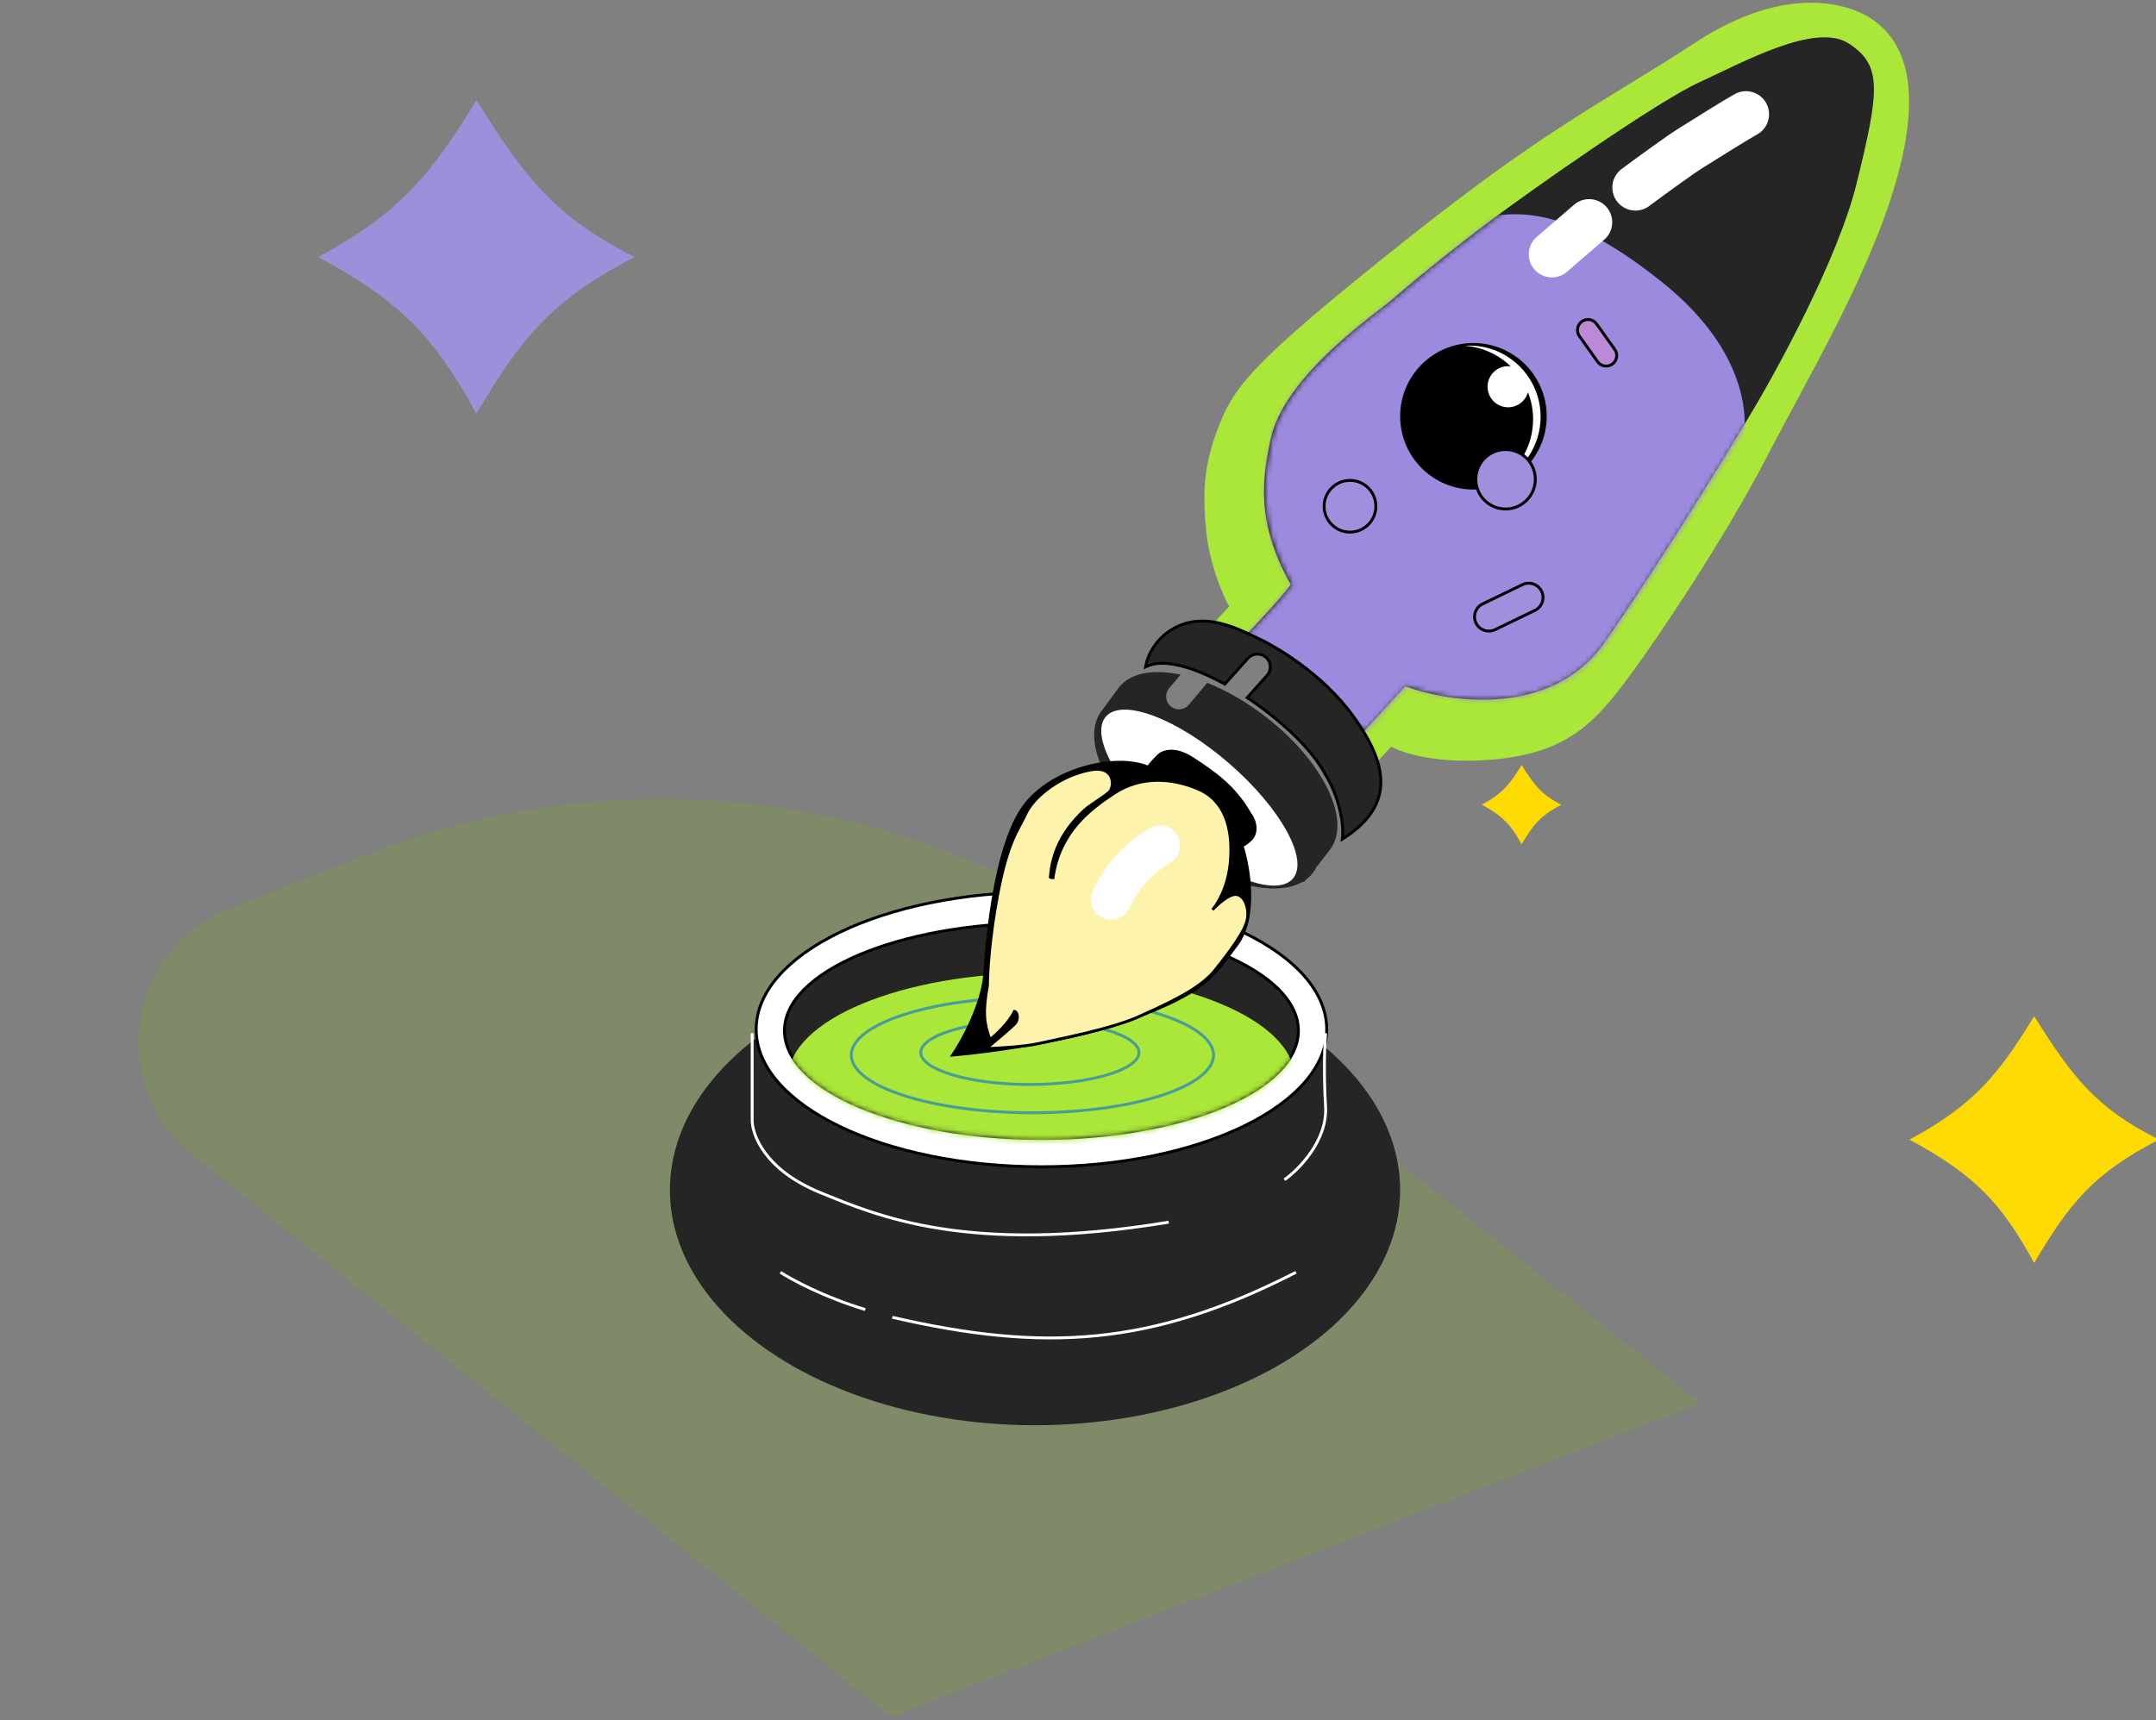
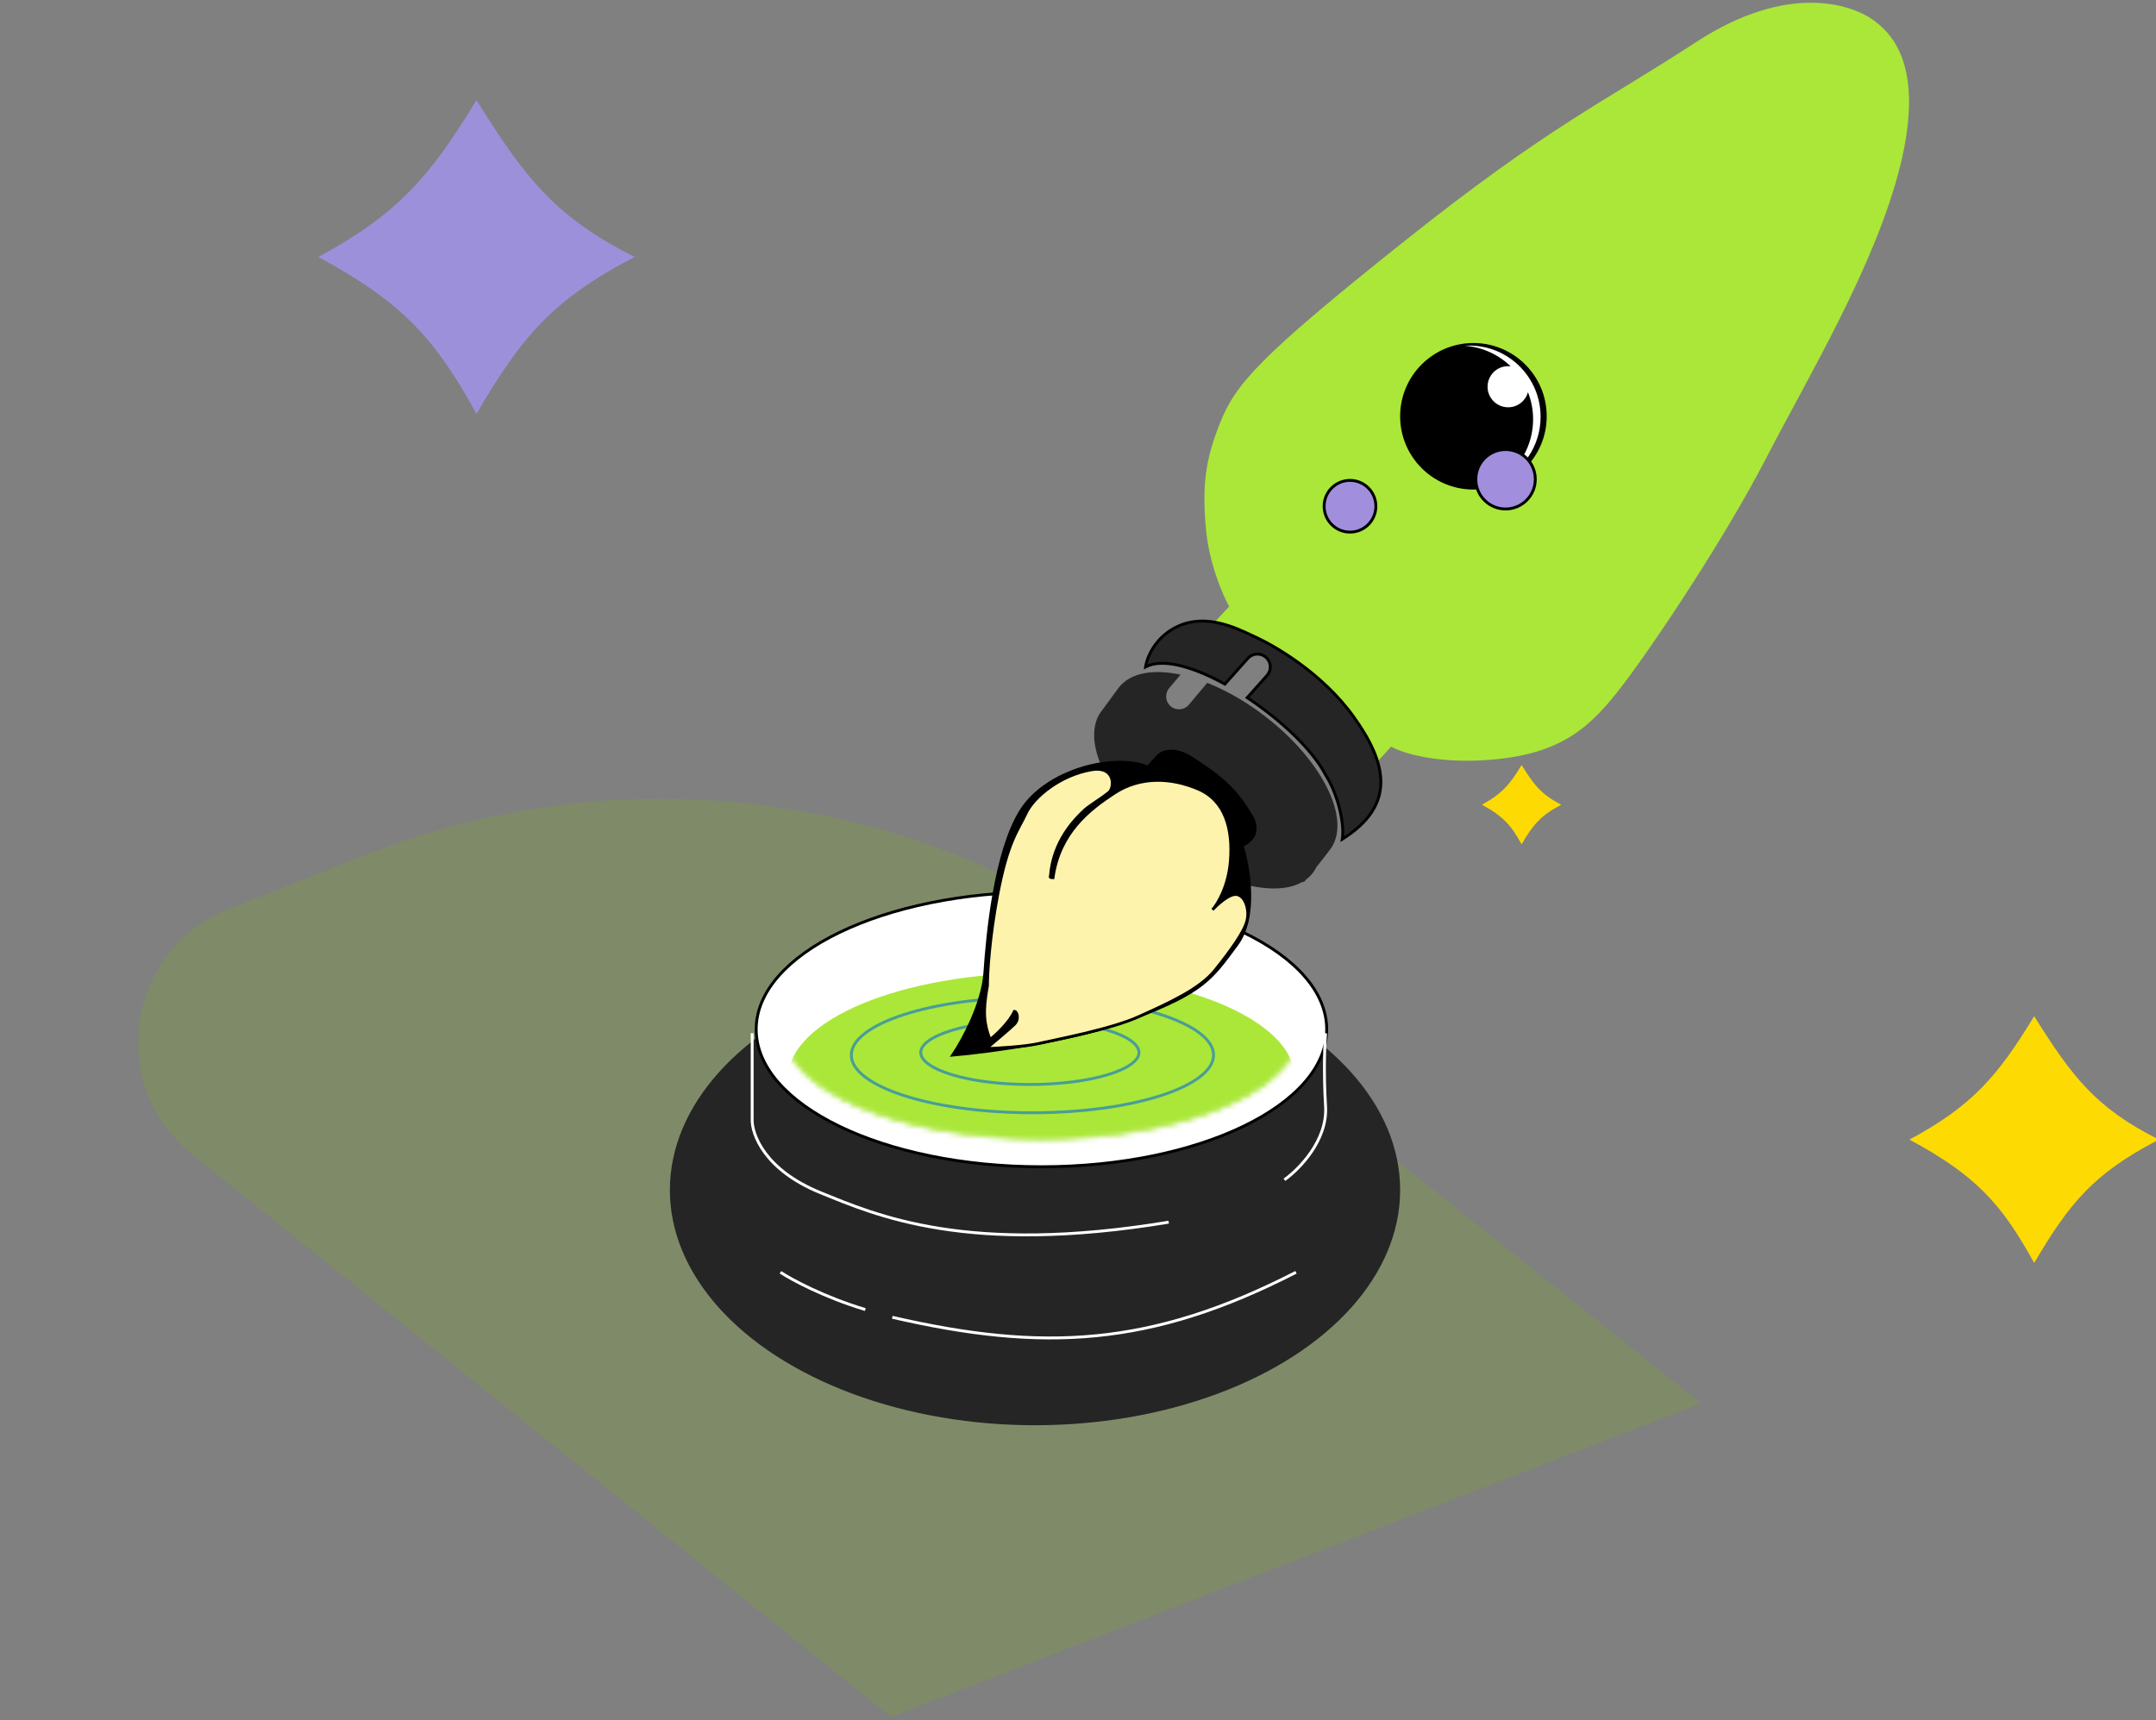
<svg xmlns="http://www.w3.org/2000/svg" width="436" height="348" viewBox="0 0 436 348" fill="none">
  <rect x="0" y="0" width="436" height="348" fill="#808080" stroke="none" />
  <path d="M73.628 173.055L46.277 183.889C25.616 192.074 21.461 219.502 38.77 233.439L180.177 347.299L343.974 283.86L235.308 197.174C189.632 160.738 127.949 151.536 73.628 173.055Z" fill="#7BB314" fill-opacity="0.22" />
  <path d="M281.324 151.026L278.724 153.886L256.106 132.306L241.546 130.226L248.566 122.687C247.265 120.347 244.509 113.951 243.885 107.087C243.105 98.507 243.625 93.307 246.745 85.507C249.865 77.707 254.545 72.247 283.924 48.848C313.304 25.448 324.224 20.768 342.943 8.548C361.663 -3.671 374.403 1.009 378.563 3.869C382.723 6.728 389.222 13.488 384.283 33.508C379.343 53.528 365.563 76.407 357.243 92.527C348.923 108.647 334.883 129.706 328.383 138.286C321.884 146.866 316.164 152.326 302.124 153.626C290.892 154.666 283.578 152.326 281.324 151.026Z" fill="#AAE738" />
-   <path d="M284.185 138.806L275.865 147.906L254.805 131.266L248.045 132.566C251.338 129.186 258.549 121.595 261.045 118.267C253.505 105.007 255.61 95.647 256.885 89.147C259.485 75.887 278.985 62.888 281.585 60.548C284.185 58.208 293.025 50.928 301.344 44.688C309.664 38.448 335.144 20.508 343.724 16.608C352.304 12.709 367.123 4.389 373.883 8.809C380.643 13.229 380.123 18.168 375.443 37.148C371.699 52.332 359.323 75.021 353.603 84.467C348.317 93.307 335.092 114.783 324.484 129.967C313.876 145.15 293.198 142.186 284.185 138.806Z" fill="#252525" />
  <mask id="mask0_257_7717" style="mask-type:alpha" maskUnits="userSpaceOnUse" x="248" y="7" width="132" height="141">
-     <path d="M284.445 138.767L276.126 147.867L262.216 140.197L257.146 131.526L248.306 132.527C251.599 129.147 258.81 121.555 261.306 118.227C253.766 104.967 255.871 95.607 257.146 89.107C259.746 75.848 279.246 62.848 281.845 60.508C284.445 58.168 293.285 50.888 301.605 44.648C309.925 38.408 335.405 20.469 343.984 16.569C352.564 12.669 367.384 4.349 374.144 8.769C380.904 13.189 380.384 18.129 375.704 37.108C371.96 52.292 359.584 74.981 353.864 84.428C348.578 93.267 335.353 114.743 324.745 129.927C314.137 145.111 293.459 142.147 284.445 138.767Z" fill="#252525" />
-   </mask>
+     </mask>
  <g mask="url(#mask0_257_7717)">
    <path d="M336.184 57.128C355.112 72.312 354.124 87.894 351.264 93.788L322.924 142.147L301.864 156.967C296.924 158.613 286.681 161.906 285.225 161.906C283.405 161.906 280.285 151.286 276.905 149.986C274.201 148.946 259.745 134.127 249.605 127.107C250.992 111.507 243.157 93.788 243.365 93.788C243.625 93.788 282.625 47.768 292.765 45.688C302.904 43.608 312.524 38.149 336.184 57.128Z" fill="#9B8ADD" />
    <path d="M330.725 37.928C334.798 34.895 339.98 31.168 341.644 30.128C345.024 28.016 350.744 24.408 353.084 23.108" stroke="white" stroke-width="9.334" stroke-linecap="round" />
    <path d="M313.824 51.448L321.364 44.948" stroke="white" stroke-width="9.334" stroke-linecap="round" />
    <path d="M323.074 73.158C323.757 74.117 325.087 74.34 326.046 73.657C327.004 72.975 327.227 71.644 326.545 70.686L322.87 65.529C322.188 64.57 320.857 64.347 319.899 65.03C318.941 65.712 318.717 67.043 319.4 68.001L323.074 73.158Z" fill="#BC89D8" stroke="black" stroke-width="0.583" />
    <path d="M310.404 123.47C311.842 122.774 312.443 121.045 311.748 119.607C311.052 118.17 309.323 117.568 307.885 118.264L299.825 122.164C298.388 122.859 297.786 124.589 298.482 126.026C299.178 127.464 300.907 128.065 302.344 127.37L310.404 123.47Z" fill="#A18FDD" stroke="black" stroke-width="0.583" />
  </g>
  <circle cx="273.005" cy="102.407" r="5.232" fill="#A18FDD" stroke="black" stroke-width="0.583" />
  <circle cx="297.965" cy="84.207" r="14.528" fill="black" stroke="black" stroke-width="0.583" />
  <path fill-rule="evenodd" clip-rule="evenodd" d="M310.034 84.815C310.034 90.151 307.231 94.832 303.017 97.466C308.046 95.219 311.55 90.174 311.55 84.31C311.55 76.355 305.102 69.907 297.147 69.907C296.811 69.907 296.476 69.919 296.146 69.941C299.767 70.186 303.034 71.724 305.489 74.097C305.324 74.077 305.155 74.067 304.985 74.067C302.687 74.067 300.825 75.93 300.825 78.227C300.825 80.525 302.687 82.387 304.985 82.387C306.898 82.387 308.51 81.095 308.995 79.336C309.666 81.032 310.034 82.881 310.034 84.815Z" fill="white" />
  <circle cx="304.464" cy="96.947" r="6.012" fill="#A18FDD" stroke="black" stroke-width="0.583" />
  <path fill-rule="evenodd" clip-rule="evenodd" d="M238.74 136.469C233.188 135.29 228.561 136.079 226.238 139.105C225.875 139.578 225.445 140.172 224.929 140.884L224.929 140.884L224.929 140.884C224.38 141.641 223.734 142.533 222.968 143.555C222.905 143.631 222.843 143.708 222.783 143.786C218.268 149.669 224.17 161.775 235.964 170.827C246.266 178.734 257.657 181.694 263.383 178.396C263.504 178.391 263.624 178.384 263.742 178.374C263.881 178.209 264.016 178.049 264.147 177.894C264.656 177.512 265.107 177.07 265.494 176.566C265.778 176.195 266.022 175.799 266.224 175.382C267.145 174.242 267.784 173.407 268.479 172.499L268.479 172.499C268.632 172.299 268.787 172.096 268.949 171.885C273.464 166.003 267.562 153.896 255.768 144.844C251.925 141.895 247.931 139.634 244.136 138.129L240.416 142.558C239.492 143.658 237.852 143.801 236.753 142.877C235.653 141.953 235.511 140.313 236.434 139.214L238.74 136.469Z" fill="#252525" />
  <path fill-rule="evenodd" clip-rule="evenodd" d="M231.666 134.906C231.926 133 233.642 128.667 238.426 126.587C243.961 124.18 249.719 126.897 253.226 128.552C253.507 128.685 253.774 128.811 254.026 128.927C257.406 130.486 267.285 135.946 273.785 145.046C280.285 154.146 282.625 162.726 271.445 169.746C271.965 166.366 270.405 160.386 268.065 156.746C265.508 151.753 259.116 145.703 252.22 141.124L256.225 136.638C257.182 135.567 257.089 133.923 256.018 132.967C254.946 132.011 253.303 132.104 252.347 133.175L247.699 138.379C241.311 134.868 235.107 133.059 231.666 134.906Z" fill="#252525" />
  <path d="M238.426 126.587L238.31 126.319L238.426 126.587ZM231.666 134.906L231.377 134.867L231.3 135.434L231.804 135.163L231.666 134.906ZM253.226 128.552L253.101 128.815V128.815L253.226 128.552ZM254.026 128.927L253.903 129.191L254.026 128.927ZM273.785 145.046L273.548 145.216L273.785 145.046ZM271.445 169.746L271.157 169.701L271.06 170.332L271.6 169.993L271.445 169.746ZM268.065 156.746L267.806 156.879L267.812 156.892L267.82 156.904L268.065 156.746ZM252.22 141.124L252.002 140.93L251.778 141.181L252.059 141.367L252.22 141.124ZM256.225 136.638L256.443 136.832L256.225 136.638ZM252.347 133.175L252.564 133.369L252.347 133.175ZM247.699 138.379L247.559 138.635L247.762 138.747L247.917 138.574L247.699 138.379ZM238.31 126.319C233.41 128.449 231.647 132.886 231.377 134.867L231.955 134.946C232.205 133.113 233.874 128.884 238.542 126.854L238.31 126.319ZM253.35 128.288C249.866 126.644 243.984 123.852 238.31 126.319L238.542 126.854C243.938 124.508 249.572 127.15 253.101 128.815L253.35 128.288ZM254.148 128.662C253.898 128.546 253.632 128.421 253.35 128.288L253.101 128.815C253.383 128.948 253.651 129.075 253.903 129.191L254.148 128.662ZM274.023 144.877C267.48 135.718 257.548 130.231 254.148 128.662L253.903 129.191C257.263 130.742 267.09 136.175 273.548 145.216L274.023 144.877ZM271.6 169.993C277.248 166.447 279.537 162.465 279.537 158.176C279.537 153.92 277.28 149.437 274.023 144.877L273.548 145.216C276.791 149.755 278.954 154.112 278.954 158.176C278.954 162.207 276.823 166.025 271.29 169.499L271.6 169.993ZM267.82 156.904C268.969 158.692 269.934 161.066 270.546 163.417C271.159 165.772 271.408 168.068 271.157 169.701L271.734 169.79C272.002 168.044 271.732 165.66 271.11 163.27C270.487 160.875 269.501 158.44 268.311 156.588L267.82 156.904ZM252.059 141.367C258.939 145.936 265.282 151.952 267.806 156.879L268.325 156.613C265.734 151.554 259.292 145.471 252.381 140.881L252.059 141.367ZM256.008 136.444L252.002 140.93L252.438 141.318L256.443 136.832L256.008 136.444ZM255.823 133.184C256.774 134.034 256.857 135.493 256.008 136.444L256.443 136.832C257.507 135.641 257.403 133.813 256.212 132.749L255.823 133.184ZM252.564 133.369C253.413 132.418 254.872 132.335 255.823 133.184L256.212 132.749C255.021 131.686 253.193 131.789 252.129 132.98L252.564 133.369ZM247.917 138.574L252.564 133.369L252.129 132.98L247.482 138.185L247.917 138.574ZM231.804 135.163C233.43 134.29 235.754 134.263 238.51 134.917C241.256 135.569 244.379 136.887 247.559 138.635L247.84 138.124C244.632 136.361 241.458 135.018 238.645 134.35C235.841 133.684 233.343 133.675 231.528 134.649L231.804 135.163Z" fill="black" />
-   <ellipse cx="242.541" cy="161.346" rx="9.175" ry="25.019" transform="rotate(-49.081 242.541 161.346)" fill="white" />
  <ellipse cx="209.306" cy="240.724" rx="73.839" ry="47.579" fill="#252525" />
  <path d="M268.293 208.225C268.293 215.804 261.941 222.75 251.476 227.818C241.032 232.876 226.582 236.013 210.606 236.013C194.63 236.013 180.18 232.876 169.736 227.818C159.271 222.75 152.919 215.804 152.919 208.225C152.919 200.646 159.271 193.7 169.736 188.632C180.18 183.574 194.63 180.437 210.606 180.437C226.582 180.437 241.032 183.574 251.476 188.632C261.941 193.7 268.293 200.646 268.293 208.225Z" fill="white" stroke="black" stroke-width="0.583" />
-   <path d="M262.573 208.485C262.573 211.436 261.16 214.273 258.552 216.881C255.943 219.49 252.152 221.853 247.445 223.843C238.032 227.824 225.007 230.293 210.606 230.293C196.204 230.293 183.18 227.824 173.767 223.843C169.059 221.853 165.269 219.49 162.66 216.881C160.052 214.273 158.638 211.436 158.638 208.485C158.638 205.534 160.052 202.697 162.66 200.089C165.269 197.48 169.059 195.117 173.767 193.127C183.18 189.146 196.204 186.677 210.606 186.677C225.007 186.677 238.032 189.146 247.445 193.127C252.152 195.117 255.943 197.48 258.552 200.089C261.16 202.697 262.573 205.534 262.573 208.485Z" fill="#252525" stroke="black" stroke-width="0.583" />
  <mask id="mask1_257_7717" style="mask-type:alpha" maskUnits="userSpaceOnUse" x="158" y="186" width="105" height="45">
    <path d="M262.572 208.485C262.572 211.436 261.159 214.273 258.551 216.881C255.942 219.49 252.151 221.853 247.444 223.843C238.031 227.824 225.006 230.293 210.605 230.293C196.203 230.293 183.179 227.824 173.766 223.843C169.059 221.853 165.268 219.49 162.659 216.881C160.051 214.273 158.637 211.436 158.637 208.485C158.637 205.534 160.051 202.697 162.659 200.089C165.268 197.48 169.059 195.117 173.766 193.127C183.179 189.146 196.203 186.677 210.605 186.677C225.006 186.677 238.031 189.146 247.444 193.127C252.151 195.117 255.942 197.48 258.551 200.089C261.159 202.697 262.572 205.534 262.572 208.485Z" fill="#252525" stroke="black" stroke-width="0.583" />
  </mask>
  <g mask="url(#mask1_257_7717)">
    <ellipse cx="210.605" cy="218.105" rx="51.219" ry="21.32" fill="#AAE738" />
  </g>
  <path d="M152.107 209.005V226.425C152.02 229.458 154.654 236.669 165.886 241.245C177.118 245.821 195.526 253.984 236.345 247.225M259.745 238.645C262.691 236.565 268.481 230.689 268.065 223.825C267.649 216.961 267.891 211.085 268.065 209.005M157.826 257.364C160.08 258.838 166.666 262.408 174.986 264.904M180.446 266.464C210.866 273.484 232.705 272.444 262.085 257.364" stroke="white" stroke-width="0.583" />
  <path fill-rule="evenodd" clip-rule="evenodd" d="M245.122 213.425C245.122 214.814 244.253 216.236 242.449 217.617C240.654 218.992 238.019 220.256 234.712 221.327C228.103 223.468 218.937 224.802 208.786 224.802C198.634 224.802 189.468 223.468 182.859 221.327C179.552 220.256 176.917 218.992 175.122 217.617C173.318 216.236 172.45 214.814 172.45 213.425C172.45 212.037 173.318 210.615 175.122 209.233C176.917 207.858 179.552 206.595 182.859 205.523C189.468 203.383 198.634 202.049 208.786 202.049C218.937 202.049 228.103 203.383 234.712 205.523C238.019 206.595 240.654 207.858 242.449 209.233C244.253 210.615 245.122 212.037 245.122 213.425ZM245.705 213.425C245.705 220.03 229.176 225.385 208.786 225.385C188.396 225.385 171.866 220.03 171.866 213.425C171.866 206.82 188.396 201.465 208.786 201.465C229.176 201.465 245.705 206.82 245.705 213.425ZM230.042 212.905C230.042 213.558 229.602 214.295 228.529 215.062C227.47 215.819 225.9 216.524 223.908 217.127C219.93 218.329 214.399 219.082 208.266 219.082C202.132 219.082 196.602 218.329 192.624 217.127C190.631 216.524 189.061 215.819 188.003 215.062C186.929 214.295 186.49 213.558 186.49 212.905C186.49 212.253 186.929 211.516 188.003 210.749C189.061 209.992 190.631 209.286 192.624 208.684C196.602 207.481 202.132 206.729 208.266 206.729C214.399 206.729 219.93 207.481 223.908 208.684C225.9 209.286 227.47 209.992 228.529 210.749C229.602 211.516 230.042 212.253 230.042 212.905ZM230.625 212.905C230.625 216.639 220.615 219.665 208.266 219.665C195.917 219.665 185.906 216.639 185.906 212.905C185.906 209.172 195.917 206.145 208.266 206.145C220.615 206.145 230.625 209.172 230.625 212.905Z" fill="#499D99" />
  <path d="M386.148 230.521C398.881 223.654 403.939 217.732 411.368 205.562C419.028 217.797 423.817 224.118 436.588 230.521C423.42 237.341 418.504 243.329 411.368 255.481C404.812 243.598 399.718 237.846 386.148 230.521Z" fill="#FEDA03" />
  <path d="M299.688 162.778C303.739 160.57 305.348 158.667 307.711 154.755C310.147 158.688 311.67 160.719 315.733 162.778C311.544 164.969 309.98 166.894 307.711 170.8C305.625 166.98 304.005 165.132 299.688 162.778Z" fill="#FEDA03" />
  <path d="M64.375 51.982C80.521 43.254 86.935 35.729 96.355 20.263C106.068 35.812 112.14 43.844 128.334 51.982C111.637 60.649 105.403 68.258 96.355 83.701C88.041 68.6 81.582 61.29 64.375 51.982Z" fill="#9D90DB" />
  <path d="M199.167 196.785C198.751 203.025 194.66 210.478 192.667 213.425C199.86 212.818 217.159 210.513 228.806 206.145C243.366 200.685 244.926 198.085 250.126 191.065C254.286 185.45 252.553 175.379 251.166 171.046C251.426 170.959 252.102 170.63 252.726 170.006C254.546 168.446 253.766 165.846 252.726 164.546C249.606 159.086 245.446 156.226 241.026 153.366C237.49 151.078 235.046 152.066 234.266 152.846C233.833 153.279 232.81 154.354 232.186 155.186C225.426 152.326 211.647 155.706 206.447 164.026C201.247 172.346 199.687 188.985 199.167 196.785Z" fill="black" stroke="black" stroke-width="0.583" />
  <path d="M205.142 204.585C204.102 206.873 201.415 209.352 200.202 210.305C198.988 207.037 198.714 204.77 199.682 199.386C199.682 196.872 200.098 189.662 201.762 180.926C203.842 170.006 205.922 167.926 207.482 164.546C209.042 161.166 214.502 156.746 220.741 155.706C225.733 154.874 225.421 159.606 224.125 160.386C222.999 161.339 220.299 162.986 219.442 163.766C213.725 168.966 212.682 174.166 212.422 177.286C212.335 177.373 212.318 177.546 212.942 177.546C214.242 168.446 220.221 163.766 225.421 160.386C230.621 157.006 236.861 157.266 242.321 159.606C247.781 161.946 249.341 167.666 248.821 174.166C248.407 179.341 246.242 182.885 245.196 184.029C246.158 182.984 248.413 180.926 249.861 180.926C251.681 180.926 252.721 183.786 252.201 186.126C251.681 188.466 248.821 192.366 245.701 196.265C242.581 200.165 236.081 203.025 230.361 205.625C224.641 208.225 213.462 210.305 210.082 211.085C207.378 211.709 201.848 212.039 199.422 212.125C200.982 210.825 204.31 208.017 205.142 207.185C206.182 206.145 205.662 204.585 205.142 204.585Z" fill="#FDF3AD" stroke="black" stroke-width="0.583" />
-   <path d="M224.646 181.966C226.465 178.586 228.285 174.946 234.525 171.046" stroke="white" stroke-width="8.167" stroke-linecap="round" />
</svg>